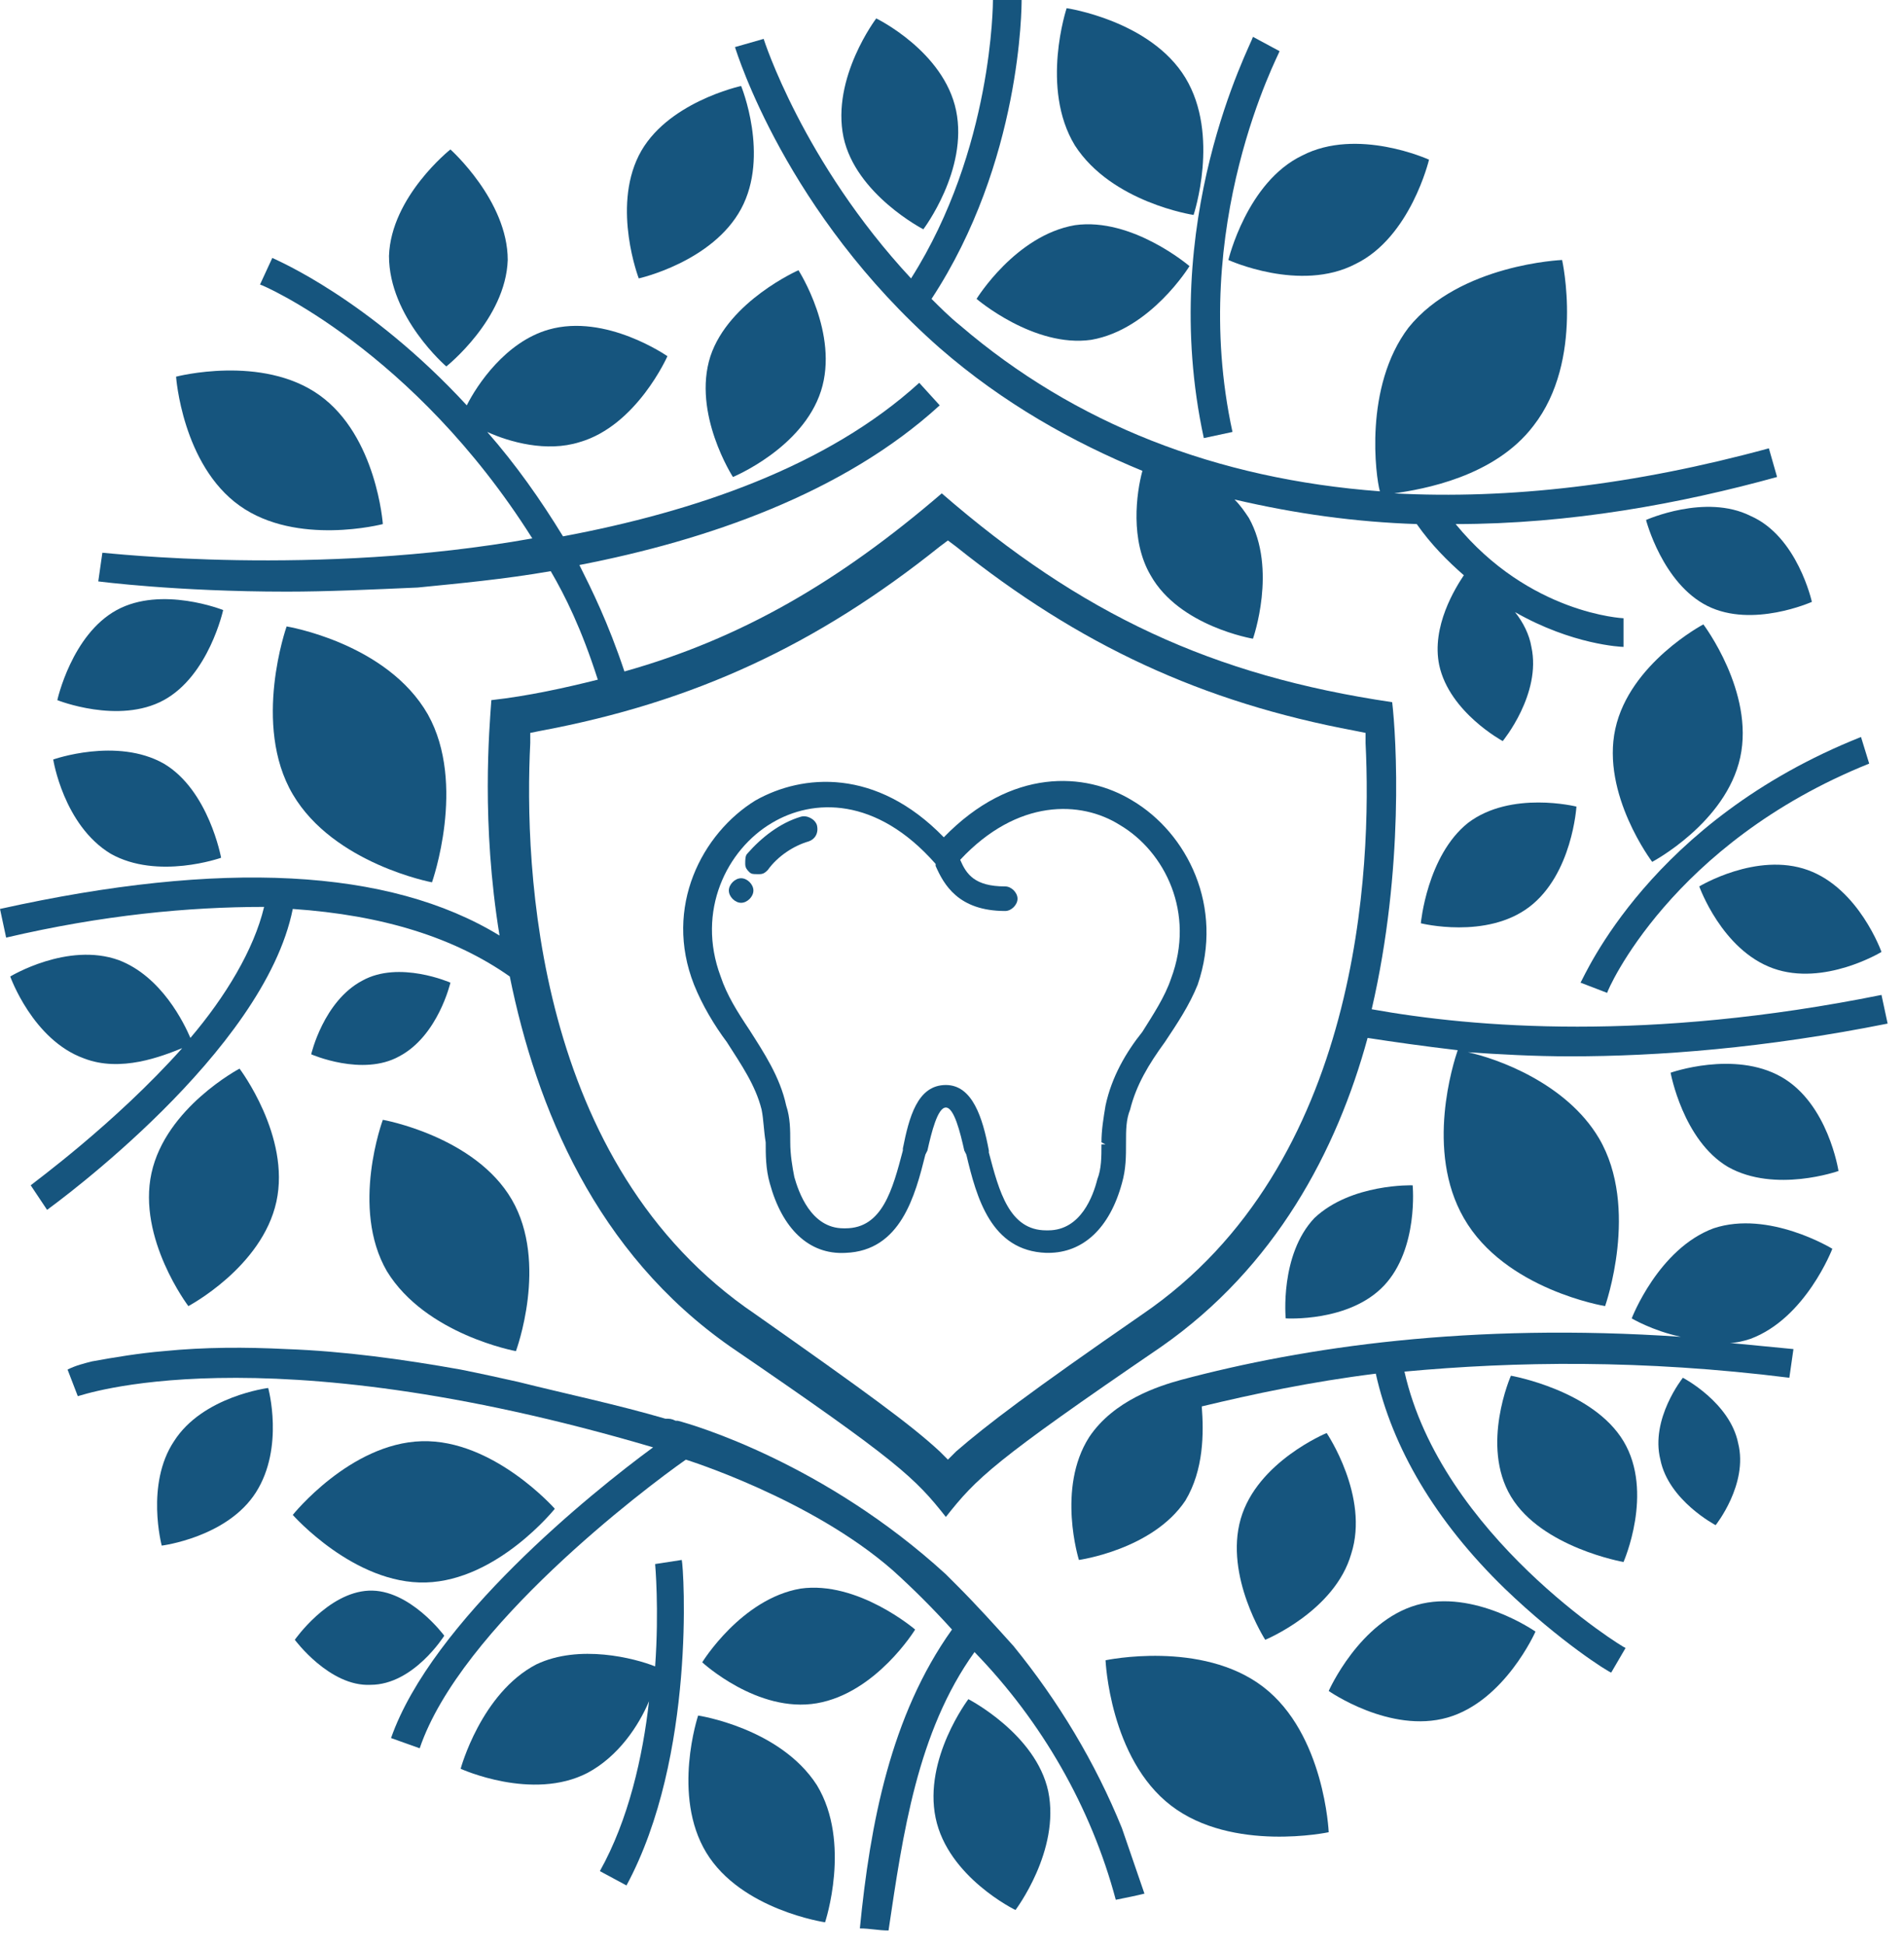
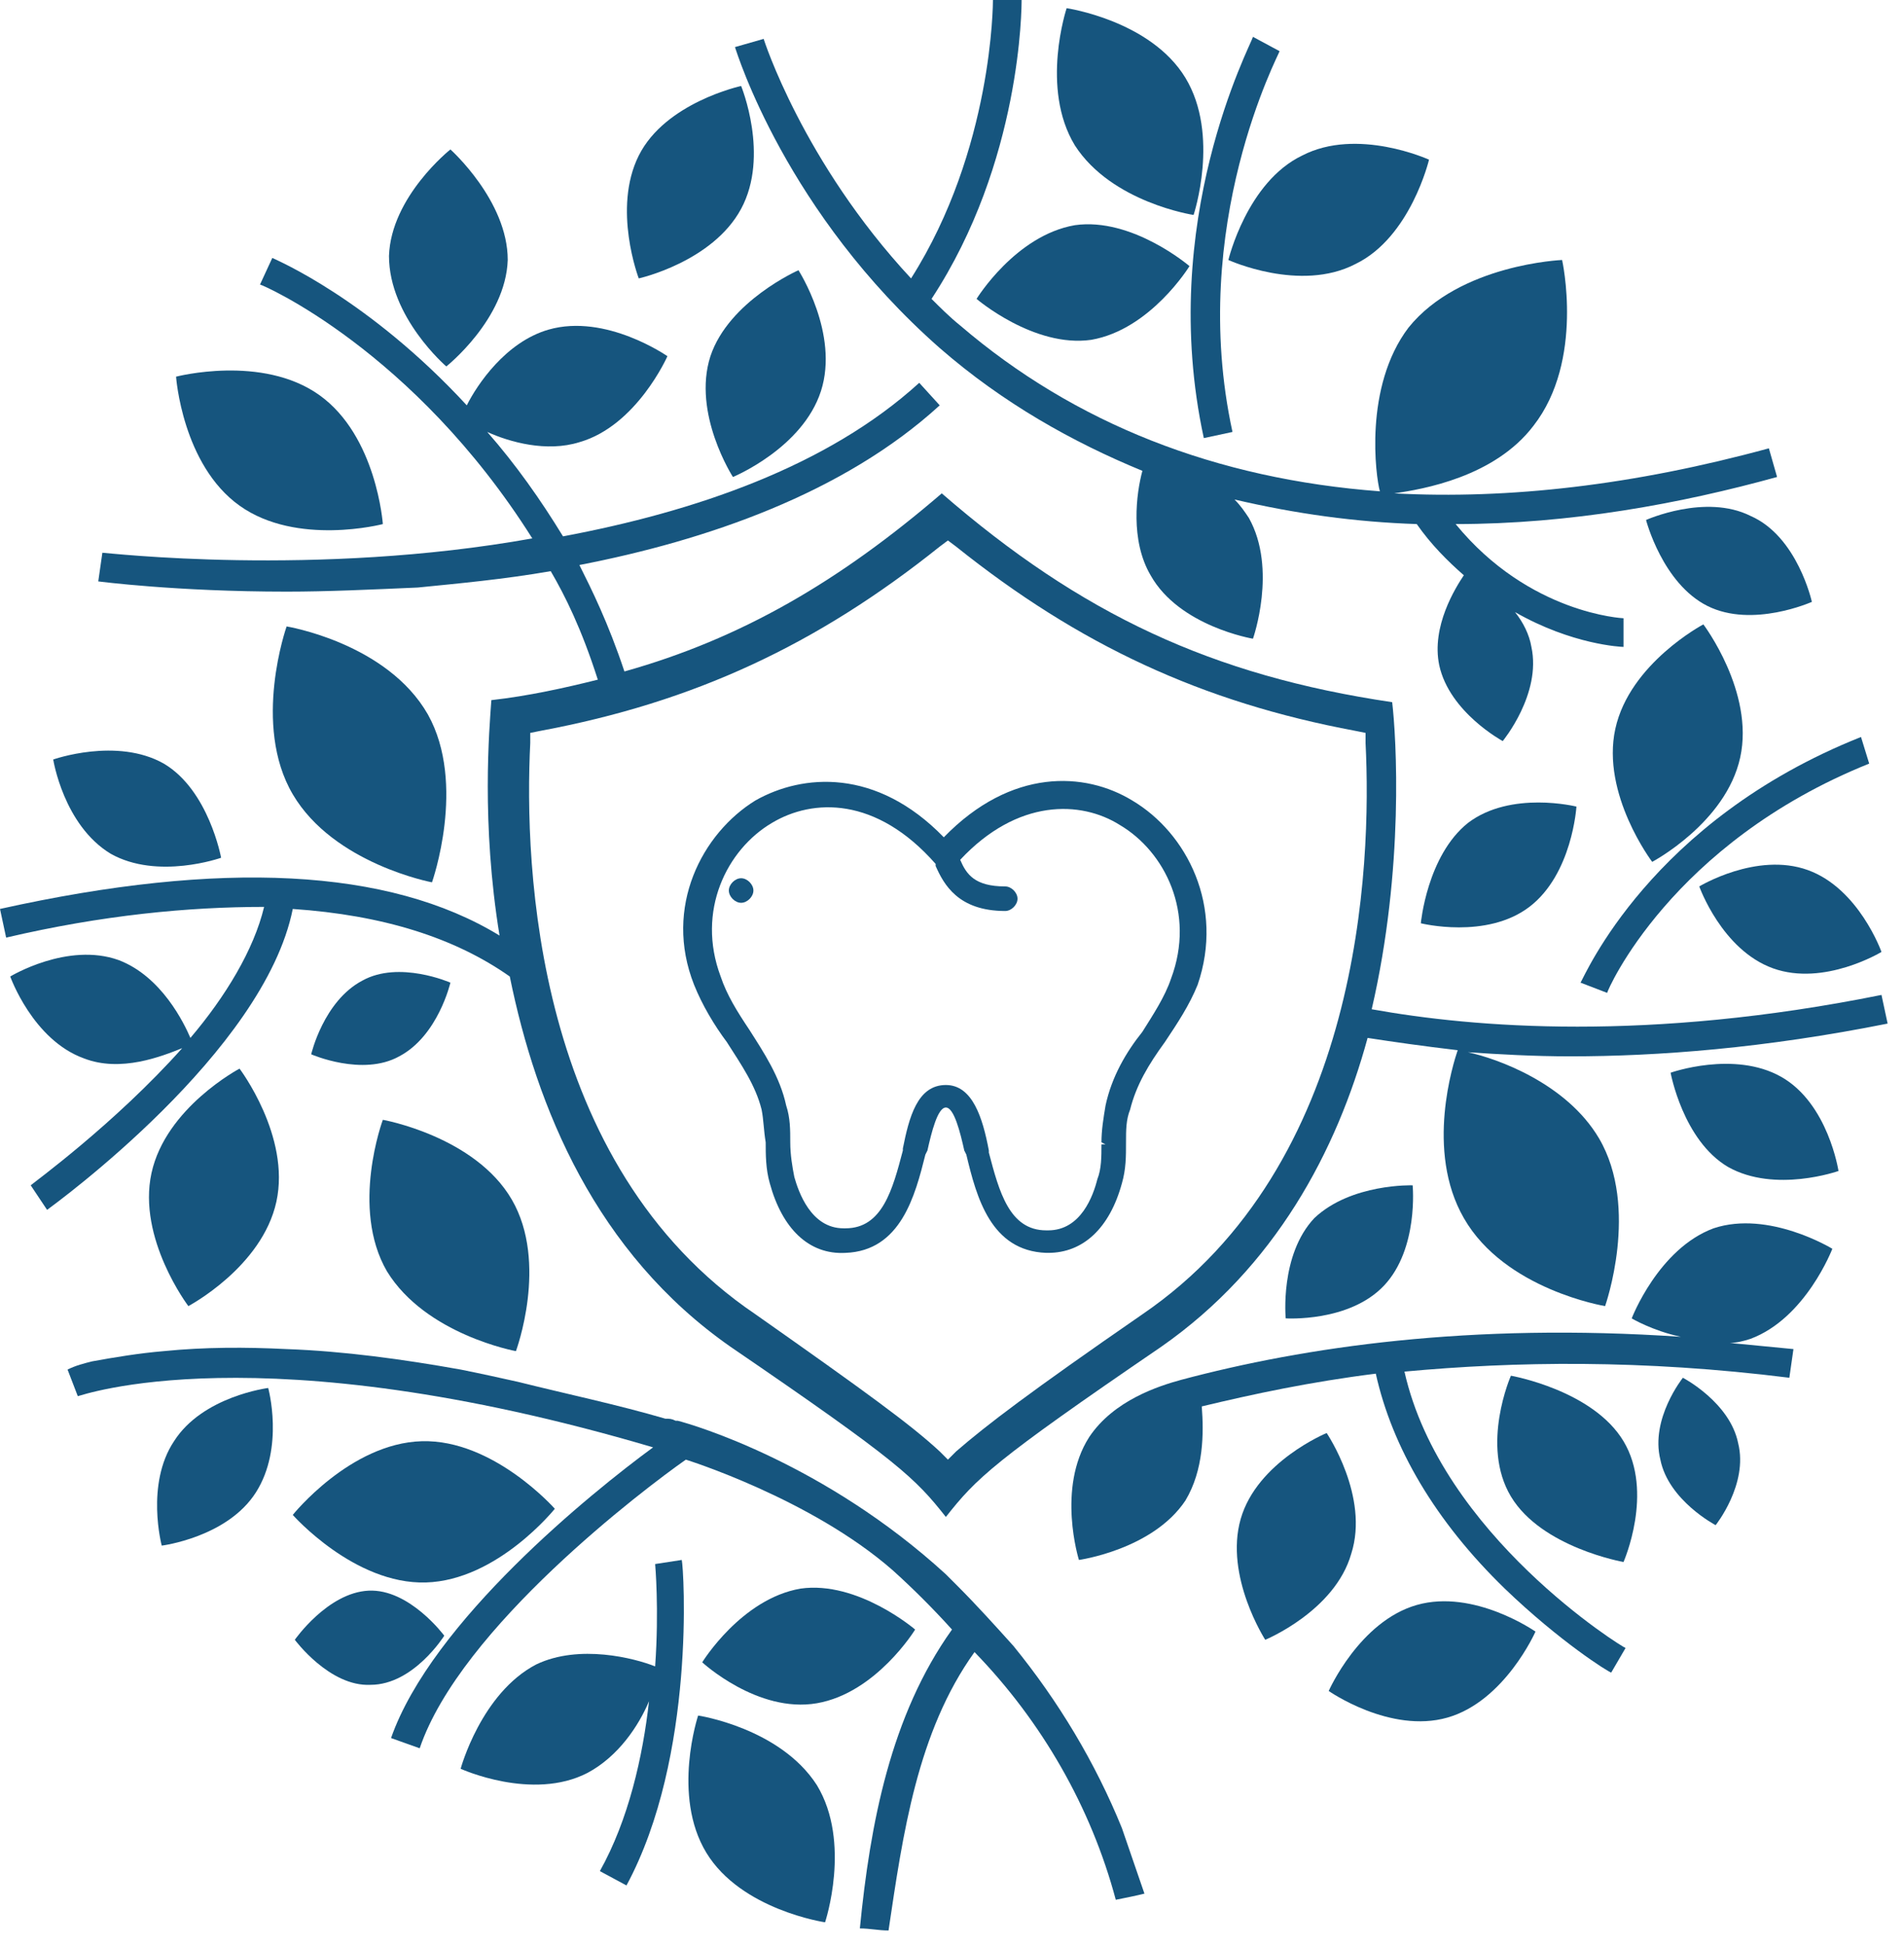
<svg xmlns="http://www.w3.org/2000/svg" version="1.1" id="Layer_1" x="0px" y="0px" viewBox="0 0 93 95" style="enable-background:new 0 0 93 95;" xml:space="preserve">
  <style type="text/css">
	.st0{fill:#16557E;}
</style>
  <g>
    <path class="st0" d="M58.3,10.5c0,0,1.3-3.9-0.4-6.7c-1.7-2.8-5.8-3.4-5.8-3.4s-1.3,3.9,0.4,6.7C54.3,9.9,58.3,10.5,58.3,10.5z" />
-     <path class="st0" d="M45.1,11.2c0,0,2.2-2.9,1.6-5.8c-0.6-2.9-3.9-4.5-3.9-4.5s-2.2,2.9-1.6,5.8C41.8,9.5,45.1,11.2,45.1,11.2z" />
-     <path class="st0" d="M8,34.2c2.2-1.2,2.9-4.4,2.9-4.4s-3-1.2-5.2,0c-2.2,1.2-2.9,4.4-2.9,4.4S5.8,35.4,8,34.2z" />
    <path class="st0" d="M11.7,24.7L11.7,24.7c2.8,2,7,0.9,7,0.9s-0.3-4.3-3.1-6.3c-2.8-2-7-0.9-7-0.9S8.9,22.7,11.7,24.7z" />
    <path class="st0" d="M21.8,17.9c0,0,2.9-2.3,3-5.2C24.8,9.8,22,7.3,22,7.3s-2.9,2.3-3,5.2C19,15.5,21.8,17.9,21.8,17.9z" />
    <path class="st0" d="M21.1,43.1c0,0,1.7-4.8-0.2-8.2c-2-3.5-6.9-4.3-6.9-4.3h0c0,0-1.7,4.8,0.3,8.2S21.1,43.1,21.1,43.1z" />
    <path class="st0" d="M5.4,41.7c2.3,1.3,5.4,0.2,5.4,0.2s-0.6-3.3-2.8-4.6c-2.3-1.3-5.4-0.2-5.4-0.2S3.1,40.3,5.4,41.7z" />
    <path class="st0" d="M64.2,59.5c-1.7,1.8-1.4,4.9-1.4,4.9s3.1,0.2,4.8-1.6c1.7-1.8,1.4-4.9,1.4-4.9S66,57.8,64.2,59.5z" />
    <path class="st0" d="M25.2,66c0,0,1.6-4.3-0.2-7.4c-1.8-3.1-6.3-3.9-6.3-3.9s-1.6,4.3,0.2,7.4C20.8,65.2,25.2,66,25.2,66z" />
    <path class="st0" d="M85.5,25.2c-2.2-1.1-5.1,0.2-5.1,0.2s0.8,3.1,3,4.2c2.2,1.1,5.1-0.2,5.1-0.2S87.8,26.2,85.5,25.2z" />
    <path class="st0" d="M85,37c0.7-3.2-1.8-6.5-1.8-6.5s-3.6,1.9-4.3,5.1c-0.7,3.2,1.8,6.5,1.8,6.5S84.3,40.2,85,37z" />
    <path class="st0" d="M60,12.7c0,0,3.5,1.6,6.2,0.2c2.7-1.3,3.6-5.1,3.6-5.1s-3.5-1.6-6.2-0.2C60.9,8.9,60,12.7,60,12.7z" />
    <path class="st0" d="M52.5,11c-2.9,0.5-4.8,3.6-4.8,3.6s2.8,2.4,5.6,2c2.9-0.5,4.8-3.6,4.8-3.6S55.3,10.6,52.5,11z" />
    <path class="st0" d="M34.7,17.4c-0.9,2.8,1.1,5.9,1.1,5.9s3.4-1.4,4.3-4.2c0.9-2.8-1.1-5.9-1.1-5.9S35.6,14.7,34.7,17.4z" />
    <path class="st0" d="M36.2,10.2c1.4-2.6,0-6,0-6S32.5,5,31.2,7.6c-1.3,2.6,0,6,0,6S34.8,12.8,36.2,10.2z" />
    <path class="st0" d="M69.4,45.1c0,0,3.2,0.8,5.3-0.8c2.1-1.6,2.3-4.9,2.3-4.9s-3.2-0.8-5.3,0.8C69.7,41.8,69.4,45.1,69.4,45.1z" />
    <path class="st0" d="M88.3,42.5c-2.5-0.9-5.3,0.8-5.3,0.8s1.1,3.1,3.6,4c2.5,0.9,5.3-0.8,5.3-0.8S90.8,43.4,88.3,42.5z" />
-     <path class="st0" d="M47.3,83c0,0-2.2,2.9-1.6,5.8c0.6,2.9,3.9,4.5,3.9,4.5s2.2-2.9,1.6-5.8C50.6,84.7,47.3,83,47.3,83z" />
    <path class="st0" d="M73.8,67.2c0,0-1.5,3.4,0,5.9c1.5,2.5,5.5,3.2,5.5,3.2s1.5-3.4,0-5.9C77.8,67.9,73.8,67.2,73.8,67.2z" />
    <path class="st0" d="M82.2,67.3L82.2,67.3c0,0-1.6,2-1.1,4c0.4,2,2.7,3.2,2.7,3.2s1.6-2,1.1-4C84.5,68.5,82.2,67.3,82.2,67.3z" />
    <path class="st0" d="M39.9,83.2c2.9-0.5,4.8-3.6,4.8-3.6s-2.8-2.4-5.6-2c-2.9,0.5-4.8,3.6-4.8,3.6S37,83.7,39.9,83.2z" />
    <path class="st0" d="M22,48c0,0-2.5-1.1-4.3-0.1c-1.9,1-2.5,3.6-2.5,3.6s2.5,1.1,4.3,0.1C21.4,50.6,22,48,22,48z" />
    <path class="st0" d="M34.1,83.8c0,0-1.3,3.9,0.4,6.7s5.8,3.4,5.8,3.4s1.3-3.9-0.4-6.7C38.1,84.4,34.1,83.8,34.1,83.8z" />
    <path class="st0" d="M69.2,78.4c-2.8,0.8-4.3,4.2-4.3,4.2s3,2.1,5.8,1.3c2.8-0.8,4.3-4.2,4.3-4.2S72,77.6,69.2,78.4z" />
    <path class="st0" d="M66,75.9c0.9-2.8-1.2-5.9-1.2-5.9s-3.4,1.4-4.2,4.2c-0.8,2.8,1.2,5.9,1.2,5.9S65.2,78.7,66,75.9z" />
-     <path class="st0" d="M61.7,82.4L61.7,82.4c-3-2.3-7.7-1.3-7.7-1.3s0.2,4.8,3.2,7.1c3,2.3,7.7,1.3,7.7,1.3S64.7,84.7,61.7,82.4z" />
    <polygon class="st0" points="20.8,77.3 20.8,77.3 20.8,77.3  " />
    <path class="st0" d="M87,52.6c-2.3-1.3-5.4-0.2-5.4-0.2s0.6,3.3,2.8,4.6c2.3,1.3,5.4,0.2,5.4,0.2S89.3,53.9,87,52.6z" />
    <path class="st0" d="M7.4,57.3c-0.7,3.2,1.8,6.5,1.8,6.5s3.6-1.9,4.3-5.1c0.7-3.2-1.8-6.5-1.8-6.5S8.1,54.1,7.4,57.3z" />
    <path class="st0" d="M21.7,79.9L21.7,79.9c0,0-1.7-2.3-3.7-2.2c-2,0.1-3.6,2.4-3.6,2.4s1.7,2.3,3.7,2.2   C20.2,82.3,21.7,79.9,21.7,79.9z" />
    <path class="st0" d="M8.5,70.4c-1.4,2.1-0.6,5.1-0.6,5.1s3.2-0.4,4.6-2.6s0.6-5.1,0.6-5.1S9.9,68.2,8.5,70.4z" />
    <path class="st0" d="M27.1,73.7c0,0-3-3.4-6.5-3.3c-3.5,0.1-6.3,3.6-6.3,3.6s3,3.4,6.5,3.3C24.3,77.2,27.1,73.7,27.1,73.7z" />
    <path class="st0" d="M45.9,17L45.9,17c3.1,2.7,6.5,4.6,9.9,6c-0.3,1.1-0.6,3.4,0.4,5.1c1.4,2.5,5,3.1,5,3.1s1.2-3.4-0.2-5.9   c-0.2-0.3-0.4-0.6-0.7-0.9c3,0.7,5.9,1.1,8.9,1.2c0.7,1,1.5,1.8,2.3,2.5c-0.4,0.6-1.6,2.5-1.2,4.4c0.5,2.3,3.1,3.7,3.1,3.7   s1.9-2.3,1.4-4.6c-0.1-0.6-0.4-1.2-0.8-1.7c2.8,1.6,5.2,1.7,5.3,1.7l0-1.4c0,0-4.6-0.2-8.2-4.6c5.6,0,11-1,15.7-2.3l-0.4-1.4   c-6.6,1.8-12.7,2.5-18.3,2.2c1.4-0.2,4.9-0.8,6.8-3.3c2.5-3.2,1.4-8.1,1.4-8.1s-5,0.2-7.5,3.3c-2.2,2.9-1.6,7.3-1.4,8   c-8-0.6-14.9-3.3-20.5-8.1c-0.5-0.4-1-0.9-1.4-1.3C49.9,7.9,49.9,0.3,49.9,0h-1.4c0,0.1,0,7.3-4,13.6c-5.3-5.7-7.2-11.7-7.2-11.7   l-1.4,0.4C36,2.6,38.4,10.4,45.9,17z" />
    <path class="st0" d="M77.2,48l1.3,0.5c0-0.1,3.1-7.3,12.8-11.2L90.9,36C80.6,40.1,77.4,47.7,77.2,48z" />
    <path class="st0" d="M58.8,21.4l1.4-0.3C58,11,62.5,2.6,62.5,2.5l-1.3-0.7C61.1,2.2,56.5,10.8,58.8,21.4z" />
    <path class="st0" d="M32,76.4L32,76.4L32,76.4c0,0,0.2,2.2,0,5c-1-0.4-3.7-1.1-5.8-0.1c-2.7,1.4-3.7,5.1-3.7,5.1s3.5,1.6,6.2,0.2   c1.5-0.8,2.5-2.3,3-3.5c-0.3,2.7-1,5.8-2.4,8.3l1.3,0.7c3.4-6.3,2.8-15.5,2.7-15.9L32,76.4z" />
    <path class="st0" d="M49.5,80.4c-0.9-1-1.8-2-2.8-3c-0.2-0.2-0.3-0.3-0.5-0.5c-5.9-5.4-12.3-7.3-13.1-7.5h0c0,0-0.1,0-0.1,0   c-0.2-0.1-0.3-0.1-0.5-0.1c-2.4-0.7-4.8-1.2-7.2-1.8c-0.9-0.2-1.8-0.4-2.8-0.6c-2.8-0.5-5.7-0.9-8.5-1c-2-0.1-4-0.1-6,0.1   c-1.2,0.1-2.4,0.3-3.5,0.5c-0.4,0.1-0.8,0.2-1.2,0.4l0.5,1.3c0.1,0,8.8-3.2,28.1,2.5c-3,2.2-10.8,8.5-12.8,14.2l1.4,0.5   c2-5.9,11-12.7,13-14.1c0,0,6.1,1.9,10.1,5.4c1,0.9,2,1.9,2.9,2.9c-3,4.2-4,9.5-4.5,14.6c0.5,0,0.9,0.1,1.4,0.1   c0.7-4.7,1.4-9.7,4.2-13.6c3.3,3.4,5.7,7.6,6.9,12.1c0.5-0.1,1-0.2,1.4-0.3c0,0-1-2.9-1.1-3.2C53.5,86.1,51.7,83.1,49.5,80.4z" />
    <path class="st0" d="M14.3,44.4c4.4,0.3,7.9,1.4,10.6,3.3c1.3,6.4,4.2,13.5,10.8,18.1c8.2,5.6,9,6.4,10.5,8.3   c1.5-1.9,2.3-2.7,10.5-8.3c5.6-3.9,8.6-9.6,10.1-15.1c1.3,0.2,2.7,0.4,4.4,0.6c-0.2,0.6-1.6,4.9,0.3,8.2c2,3.5,6.9,4.3,6.9,4.3   s1.7-4.8-0.3-8.2c-1.6-2.7-5-3.9-6.4-4.2l0,0c1.5,0.1,3.2,0.2,5,0.2c4.3,0,9.5-0.4,15.5-1.6l-0.3-1.4c-11.4,2.3-19.9,1.6-24.9,0.7   c1.6-6.9,1.2-13.3,1-15c-8.8-1.3-15.2-4.3-22-10.2c-5,4.3-9.8,7.1-15.5,8.7c-0.8-2.4-1.6-4-2.2-5.2c6.2-1.2,12.9-3.5,17.6-7.8   l-1-1.1c-4.5,4.1-11,6.3-17.4,7.5c-1.1-1.8-2.3-3.5-3.7-5.1c1.1,0.5,2.9,1,4.5,0.5c2.8-0.8,4.3-4.2,4.3-4.2s-3-2.1-5.8-1.3   c-2.1,0.6-3.5,2.7-4,3.7c-4.8-5.2-9.3-7.1-9.5-7.2l-0.6,1.3c0.1,0,7.5,3.2,13.3,12.4C15.4,28.2,5.2,27,5,27l-0.2,1.4   c0,0,3.8,0.5,9.2,0.5c2,0,4.1-0.1,6.4-0.2c2-0.2,4.2-0.4,6.5-0.8c0.7,1.2,1.5,2.8,2.3,5.3c-1.6,0.4-3.4,0.8-5.2,1   c-0.1,1.4-0.5,6,0.4,11.5C19,42.4,10.8,42,0,44.4l0.3,1.4c4.7-1.1,8.9-1.5,12.6-1.5c-0.5,2.1-1.9,4.4-3.6,6.4   c-0.3-0.7-1.4-3-3.5-3.8c-2.5-0.9-5.3,0.8-5.3,0.8s1.1,3.1,3.6,4c1.8,0.7,3.8-0.1,4.8-0.5c-3.3,3.7-7.3,6.6-7.4,6.7l0.8,1.2   C2.7,58.8,12.9,51.4,14.3,44.4z M25.9,36.3l0-0.5l0.5-0.1c7.5-1.4,13.5-4.2,19.5-9l0.4-0.3l0.4,0.3c6,4.8,12,7.6,19.5,9h0l0.5,0.1   l0,0.5c0.3,6-0.2,20.6-10.9,27.9c-5.5,3.8-7.6,5.4-9.1,6.7l-0.4,0.4l-0.4-0.4c-1.4-1.3-3.6-2.9-9-6.7   C26.1,56.9,25.6,42.3,25.9,36.3z" />
    <path class="st0" d="M83.7,60c-2.7,1-4,4.4-4,4.4s1,0.6,2.4,0.9c-10.3-0.7-18.4,0.5-24.4,2.1l0,0c-1.1,0.3-3.3,1-4.5,2.8   c-1.6,2.5-0.5,6-0.5,6s3.6-0.5,5.2-2.9c0.9-1.5,0.9-3.3,0.8-4.6c2.5-0.6,5.3-1.2,8.5-1.6c0.8,3.6,2.9,7.2,6.3,10.5   c2.7,2.6,5.1,4.1,5.2,4.1l0.7-1.2C79.3,80.5,70.4,75,68.6,67c5.4-0.5,11.6-0.6,18.8,0.3l0.2-1.4c-1-0.1-2.1-0.2-3.1-0.3   c0.3,0,0.7-0.1,1-0.2c2.7-1,4-4.4,4-4.4S86.4,59.1,83.7,60z" />
  </g>
  <g>
    <path class="st0" d="M55.3,39.1c-2.3-1.4-5.9-1.6-9.2,1.8c-3.3-3.4-6.9-3.1-9.2-1.8c-2.6,1.6-4.5,5.2-3,9c0.4,1,1,2,1.6,2.8   c0.7,1.1,1.4,2.1,1.7,3.3c0.1,0.5,0.1,1,0.2,1.6c0,0.6,0,1.3,0.2,2c0.6,2.2,1.9,3.5,3.7,3.4c2.7-0.1,3.4-2.8,3.9-4.8l0.1-0.2   c0.2-0.9,0.5-2.1,0.9-2.1c0.4,0,0.7,1.2,0.9,2.1l0.1,0.2c0.5,2.1,1.2,4.7,3.9,4.8c0,0,0.1,0,0.1,0c1.7,0,3-1.2,3.6-3.4   c0.2-0.7,0.2-1.3,0.2-2l-0.2,0l0,0v0h0l0.2,0v0c0-0.6,0-1.1,0.2-1.6c0.3-1.2,0.9-2.2,1.7-3.3c0.6-0.9,1.2-1.8,1.6-2.8   C59.8,44.3,58,40.7,55.3,39.1z M54,55.9L54,55.9l-0.2,0c0,0.6,0,1.2-0.2,1.7c-0.2,0.8-0.8,2.5-2.4,2.5c0,0,0,0-0.1,0   c-1.8,0-2.3-1.9-2.8-3.8l0-0.1C48,54.6,47.5,53,46.2,53c-1.4,0-1.8,1.6-2.1,3.1l0,0.1c-0.5,1.9-1,3.8-2.8,3.8c0,0,0,0-0.1,0   c-1.6,0-2.2-1.8-2.4-2.5c-0.1-0.5-0.2-1.1-0.2-1.7c0-0.6,0-1.2-0.2-1.8c-0.3-1.4-1.1-2.6-1.8-3.7c-0.6-0.9-1.1-1.7-1.4-2.6   c-1.2-3.2,0.3-6.2,2.5-7.5c2-1.2,5.1-1.3,8,2l0,0.1c0.4,0.9,1.1,2.2,3.4,2.2c0.3,0,0.6-0.3,0.6-0.6s-0.3-0.6-0.6-0.6   c-1.5,0-1.9-0.6-2.2-1.3c2.8-3,5.9-2.9,7.8-1.7c2.2,1.3,3.7,4.3,2.5,7.5c-0.3,0.9-0.9,1.8-1.4,2.6C55,51.4,54.3,52.6,54,54   c-0.1,0.6-0.2,1.2-0.2,1.8L54,55.9z" />
-     <path class="st0" d="M39.1,39.9L39.1,39.9c-1,0.3-1.9,1-2.6,1.8c-0.1,0.1-0.1,0.3-0.1,0.5c0,0.2,0.1,0.3,0.2,0.4   c0.1,0.1,0.2,0.1,0.4,0.1c0,0,0,0,0.1,0c0.2,0,0.3-0.1,0.4-0.2c0.5-0.7,1.3-1.2,2-1.4c0.3-0.1,0.5-0.4,0.4-0.8   C39.8,40,39.4,39.8,39.1,39.9z" />
    <path class="st0" d="M36.2,42.9c-0.3,0-0.6,0.3-0.6,0.6s0.3,0.6,0.6,0.6s0.6-0.3,0.6-0.6S36.5,42.9,36.2,42.9z" />
  </g>
</svg>